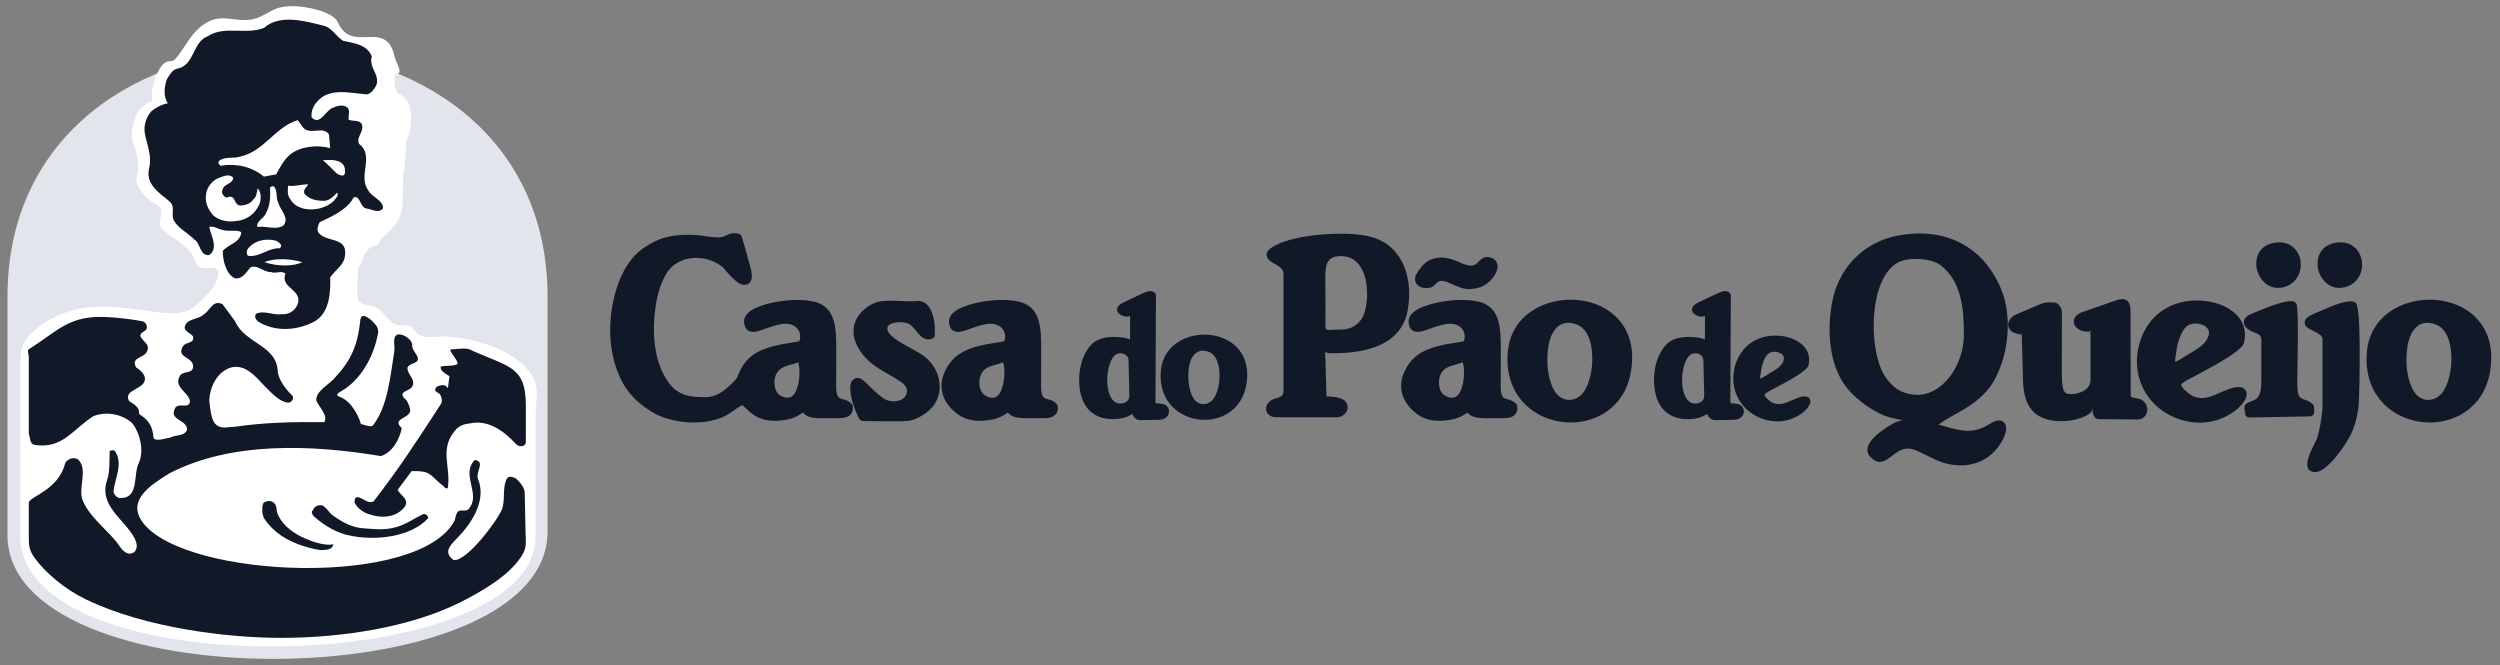
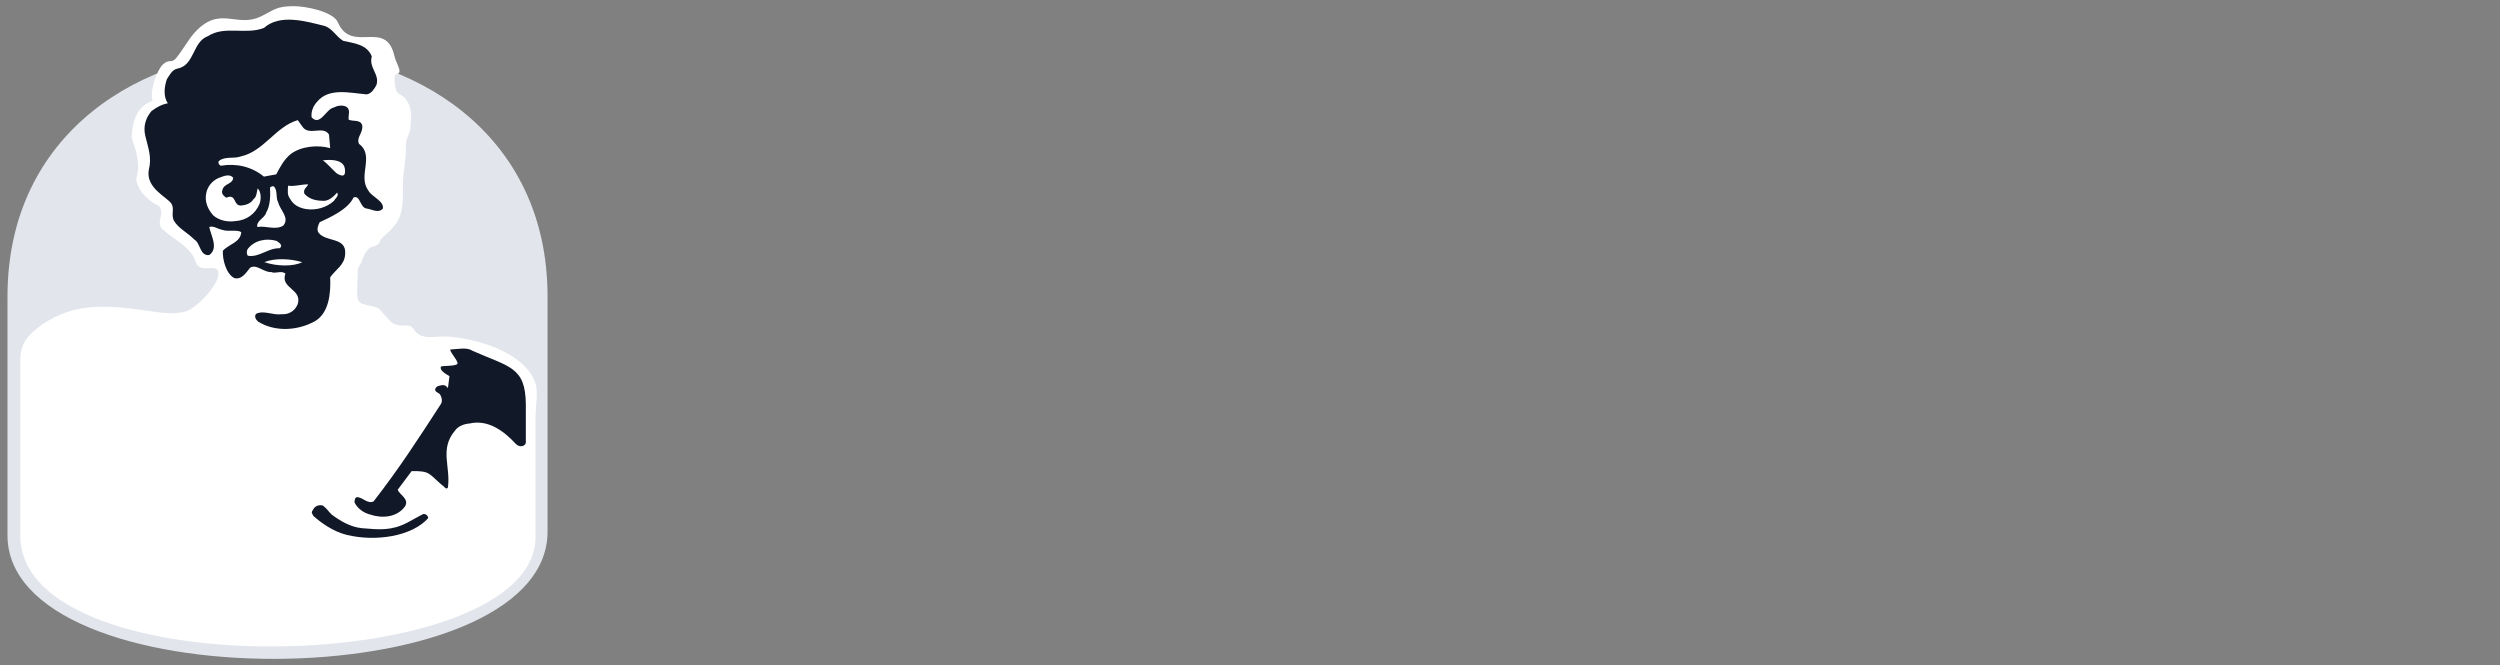
<svg xmlns="http://www.w3.org/2000/svg" width="203" height="54" viewBox="0 0 203 54" fill="none">
  <rect x="0" y="0" width="203" height="54" fill="#808080" stroke="none" />
-   <path d="M53.213 28.288C53.376 29.32 53.723 30.303 54.329 31.116C54.746 31.674 55.246 31.956 55.753 32.098C56.278 32.245 56.833 32.248 57.312 32.248C58.178 32.248 58.79 31.712 59.184 31.365L59.191 31.359L59.192 31.358C59.815 30.808 59.869 30.662 59.953 30.434C60.024 30.239 60.112 29.999 60.407 29.563C61.262 28.293 63.076 28.009 64.215 27.831C64.536 27.78 64.793 27.74 64.903 27.708C64.954 27.576 64.979 27.441 64.978 27.311C64.976 27.128 64.924 26.951 64.828 26.797C64.733 26.642 64.592 26.512 64.413 26.423C64.243 26.338 64.036 26.29 63.8 26.291H63.799H63.791C63.333 26.284 62.779 26.472 62.286 26.642C62.277 26.646 62.267 26.65 62.258 26.654L62.084 26.713V26.712L62.083 26.713C62.047 26.725 61.996 26.744 61.942 26.764C61.793 26.819 61.629 26.879 61.452 26.916C60.988 27.011 60.566 26.937 60.436 26.306C60.367 25.972 60.479 25.686 60.711 25.444C60.927 25.22 61.255 25.038 61.63 24.894C62.261 24.652 63.048 24.477 63.837 24.399C64.591 24.325 65.355 24.339 65.994 24.467C67.903 24.851 67.903 26.695 67.903 28.371H67.904V28.411L67.902 29.905C67.902 30.404 67.9 30.902 67.897 31.4C67.892 32.273 68.144 32.34 68.417 32.412C68.653 32.474 68.899 32.539 69.133 32.768C69.195 32.822 69.237 32.899 69.247 32.988C69.296 33.417 69.13 33.674 68.84 33.825C68.618 33.94 68.331 33.964 68.029 33.954C67.795 33.946 67.55 33.95 67.303 33.954C66.882 33.962 66.456 33.969 66.068 33.922C65.55 33.859 65.361 33.667 65.205 33.509L65.197 33.501C65.161 33.522 65.118 33.55 65.07 33.583C64.834 33.74 64.516 33.953 63.891 34.071C63.426 34.159 62.947 34.2 62.483 34.147L62.472 34.146C61.986 34.088 61.517 33.928 61.095 33.611C60.891 33.459 60.725 33.304 60.58 33.169C60.448 33.047 60.338 32.944 60.286 32.905C60.077 32.978 59.875 33.123 59.651 33.285C59.39 33.473 59.104 33.679 58.724 33.851C57.899 34.222 56.839 34.36 55.796 34.286C54.747 34.212 53.704 33.923 52.922 33.441C52.309 33.064 51.808 32.662 51.397 32.225C50.983 31.784 50.662 31.31 50.41 30.792C50.132 30.218 49.923 29.603 49.781 28.967C49.633 28.308 49.556 27.627 49.546 26.944C49.528 25.733 49.742 24.216 50.26 22.88C50.687 21.778 51.321 20.792 52.202 20.178C52.805 19.759 53.346 19.48 53.94 19.305C54.529 19.132 55.161 19.065 55.952 19.066C56.527 19.067 56.903 19.122 57.286 19.177C57.532 19.212 57.782 19.249 58.084 19.269C58.604 19.305 58.812 19.199 58.988 19.11C59.25 18.976 59.467 18.866 59.989 18.986C60.068 19.004 60.14 19.049 60.192 19.119C60.213 19.148 60.355 19.613 60.507 20.16C60.627 20.596 60.753 21.051 60.835 21.354L60.859 21.435L60.858 21.436C60.912 21.612 61.008 21.93 61.037 22.223V22.225C61.081 22.68 60.979 23.079 60.492 23.127H60.491C60.308 23.145 60.117 23.072 59.926 22.945C59.779 22.845 59.625 22.71 59.476 22.563C59.254 22.344 59.052 22.112 58.894 21.93L58.895 21.929L58.894 21.929C58.779 21.796 58.689 21.693 58.668 21.677C58.539 21.577 58.402 21.486 58.259 21.404L58.26 21.403L58.259 21.402C57.569 21.006 56.787 20.866 56.066 20.97C55.358 21.073 54.71 21.412 54.272 21.978C54.203 22.067 54.137 22.166 54.076 22.272L54.075 22.272L54.075 22.272C53.883 22.606 53.726 22.96 53.598 23.332C53.469 23.707 53.372 24.091 53.302 24.48C53.088 25.675 53.013 27.018 53.213 28.288ZM64.912 30.503C64.936 30.055 64.898 29.649 64.813 29.418C64.598 29.506 64.393 29.563 64.193 29.619C63.751 29.743 63.34 29.858 63.074 30.296L63.074 30.296L63.067 30.307L63.063 30.314C62.906 30.585 62.847 30.961 62.898 31.316C62.946 31.646 63.089 31.948 63.339 32.105L63.344 32.108L63.364 32.12L63.364 32.12C63.957 32.462 64.338 32.276 64.563 31.888C64.777 31.52 64.885 30.997 64.912 30.503ZM70.416 34.197C70.239 34.194 70.105 34.19 70.039 34.182L70.039 34.181C69.965 34.172 69.894 34.14 69.837 34.084C69.671 33.921 69.293 33.02 69.127 32.251C69.067 31.969 69.03 31.694 69.037 31.465C69.045 31.151 69.139 30.902 69.354 30.771C69.452 30.711 69.565 30.682 69.694 30.69C69.942 30.705 70.247 31.004 70.623 31.375C71.042 31.788 71.572 32.309 71.981 32.476L71.981 32.477L71.981 32.477C71.99 32.481 72.016 32.49 72.056 32.504C72.365 32.61 72.711 32.612 73.007 32.521C73.274 32.438 73.495 32.277 73.588 32.049L73.589 32.049L73.589 32.048L73.595 32.035L73.601 32.014C73.675 31.8 73.661 31.621 73.59 31.47C73.509 31.3 73.353 31.148 73.16 31.012C72.831 30.782 72.48 30.581 72.133 30.383C71.39 29.96 70.665 29.546 70.072 28.808C69.596 28.215 69.296 27.539 69.306 26.862C69.315 26.252 69.57 25.656 70.163 25.136C70.421 24.91 70.678 24.743 70.96 24.627C71.243 24.511 71.544 24.448 71.889 24.427C72.3 24.402 72.752 24.422 73.188 24.441C73.648 24.462 74.09 24.482 74.422 24.442C74.677 24.412 74.897 24.467 75.086 24.583L75.085 24.583C75.282 24.705 75.434 24.888 75.551 25.104C75.705 25.387 75.799 25.733 75.855 26.061C75.916 26.421 75.915 26.793 75.896 27.052L75.897 27.053C75.94 27.169 75.917 27.294 75.847 27.385L75.844 27.39L75.844 27.389C75.806 27.437 75.755 27.475 75.693 27.498C75.082 27.725 74.734 27.297 74.359 26.835C74.32 26.787 74.279 26.737 74.224 26.671C74.153 26.588 74.08 26.507 74.004 26.438C73.938 26.377 73.871 26.326 73.803 26.293C73.746 26.265 73.674 26.24 73.591 26.219C73.319 26.151 72.966 26.14 72.653 26.203C72.388 26.256 72.165 26.356 72.088 26.512C72.081 26.526 72.075 26.541 72.071 26.556L72.068 26.566C71.918 27.17 73.034 27.776 73.973 28.285C74.399 28.516 74.793 28.73 75.067 28.946L75.066 28.946C75.633 29.386 76.022 29.991 76.196 30.63C76.373 31.28 76.33 31.969 76.031 32.567L76.03 32.566L76.03 32.567C75.872 32.883 75.652 33.142 75.398 33.361C75.153 33.573 74.879 33.746 74.6 33.896C74.398 34.005 74.214 34.079 74.01 34.128C73.816 34.174 73.603 34.196 73.335 34.203C72.84 34.215 72.34 34.21 71.841 34.205C71.555 34.202 71.27 34.199 70.987 34.2C70.774 34.2 70.575 34.2 70.416 34.197ZM79.112 34.146C78.625 34.088 78.156 33.928 77.734 33.611C77.013 33.069 76.586 32.415 76.478 31.697C76.374 30.999 76.574 30.257 77.102 29.519C77.107 29.512 77.111 29.506 77.116 29.499C77.241 29.326 77.383 29.165 77.547 29.017C77.71 28.87 77.895 28.736 78.106 28.619C78.991 28.122 80.081 27.952 80.855 27.831C81.175 27.781 81.432 27.74 81.542 27.708C81.593 27.576 81.618 27.441 81.617 27.311C81.615 27.128 81.564 26.951 81.468 26.797C81.372 26.642 81.231 26.512 81.052 26.423C80.882 26.338 80.675 26.29 80.439 26.291H80.438H80.43C79.972 26.284 79.418 26.472 78.926 26.642C78.916 26.646 78.907 26.65 78.897 26.654L78.724 26.713V26.712L78.722 26.713C78.686 26.725 78.635 26.744 78.581 26.764C78.432 26.819 78.268 26.879 78.091 26.916C77.626 27.011 77.205 26.937 77.075 26.306C77.006 25.972 77.118 25.686 77.35 25.444C77.566 25.22 77.895 25.038 78.269 24.894C78.9 24.652 79.688 24.477 80.476 24.399C81.23 24.325 81.994 24.339 82.633 24.467C84.543 24.851 84.542 26.695 84.542 28.371H84.543V28.411L84.541 29.905C84.54 30.404 84.539 30.902 84.536 31.4C84.531 32.273 84.783 32.34 85.056 32.412C85.293 32.474 85.538 32.539 85.772 32.768C85.834 32.822 85.876 32.899 85.886 32.988C85.935 33.417 85.77 33.674 85.479 33.825C85.257 33.94 84.97 33.964 84.668 33.954C84.434 33.946 84.189 33.95 83.942 33.954C83.521 33.962 83.095 33.969 82.707 33.922C82.189 33.859 82 33.667 81.844 33.509L81.836 33.501C81.8 33.522 81.757 33.55 81.709 33.583C81.473 33.74 81.155 33.953 80.53 34.071C80.065 34.159 79.587 34.2 79.122 34.147L79.112 34.146ZM81.551 30.503C81.576 30.055 81.537 29.649 81.452 29.418C81.238 29.506 81.032 29.563 80.832 29.619C80.39 29.743 79.979 29.858 79.713 30.296V30.296L79.706 30.307L79.702 30.314C79.545 30.585 79.486 30.961 79.537 31.316C79.585 31.646 79.729 31.948 79.979 32.105L79.983 32.108L80.004 32.12L80.003 32.12C80.596 32.462 80.978 32.276 81.203 31.888C81.416 31.52 81.523 30.997 81.551 30.503ZM93.363 23.642C93.564 23.631 93.727 23.692 93.823 23.851C93.849 23.889 93.863 23.936 93.863 23.985L93.826 32.398C93.826 32.441 93.825 32.478 93.825 32.512V32.513V32.514C93.821 32.662 93.82 32.756 93.945 32.758C94.06 32.76 94.197 32.764 94.326 32.784C94.487 32.809 94.637 32.861 94.736 32.962C94.859 33.088 94.92 33.242 94.922 33.395C94.924 33.482 94.907 33.567 94.874 33.647C94.841 33.724 94.791 33.797 94.727 33.86C94.594 33.99 94.395 34.079 94.144 34.084L92.584 34.115C92.23 34.122 92.073 33.867 91.935 33.618C91.783 33.715 91.64 33.788 91.502 33.844C91.294 33.929 91.098 33.974 90.894 33.999C90.767 34.015 90.638 34.025 90.507 34.03C89.687 34.061 89.029 33.847 88.545 33.41C88.064 32.975 87.766 32.328 87.663 31.491C87.646 31.35 87.634 31.197 87.627 31.032C87.606 30.459 87.68 29.869 87.852 29.329C88.015 28.82 88.267 28.354 88.611 27.989C88.912 27.67 89.313 27.491 89.769 27.41C90.2 27.334 90.684 27.346 91.176 27.41C91.4 27.439 91.602 27.505 91.761 27.566L91.766 25.665C91.74 25.672 91.692 25.691 91.639 25.697C91.515 25.71 91.391 25.723 91.264 25.683C91.119 25.636 90.968 25.565 90.865 25.47C90.78 25.392 90.722 25.297 90.709 25.184C90.696 25.069 90.73 24.951 90.828 24.836C90.919 24.729 91.079 24.618 91.333 24.506L91.334 24.506L92.815 23.805C93.011 23.712 93.203 23.652 93.363 23.642ZM90.951 28.686C90.864 28.688 90.774 28.705 90.688 28.738L90.687 28.739C90.3 28.922 90.035 29.576 89.942 30.312C89.89 30.721 89.895 31.153 89.964 31.544C90.03 31.917 90.154 32.247 90.343 32.472C90.514 32.676 90.746 32.792 91.046 32.767V32.767L91.047 32.767C91.219 32.754 91.413 32.686 91.546 32.55C91.644 32.451 91.709 32.309 91.704 32.117L91.636 29.253C91.634 29.184 91.62 29.121 91.597 29.063C91.55 28.949 91.462 28.855 91.352 28.789C91.236 28.72 91.096 28.682 90.951 28.686ZM99.829 27.718C100.847 28.35 101.504 29.52 101.2 31.252C100.935 32.759 99.939 33.65 98.778 33.963C98.289 34.095 97.771 34.123 97.266 34.051C96.762 33.979 96.27 33.806 95.835 33.535C94.802 32.892 94.088 31.704 94.271 30.017C94.432 28.54 95.507 27.622 96.77 27.299C97.28 27.169 97.823 27.137 98.348 27.205C98.877 27.273 99.387 27.444 99.829 27.718ZM98.788 29.209C98.656 28.926 98.463 28.703 98.195 28.589C98.106 28.552 98.019 28.523 97.934 28.503C97.648 28.437 97.401 28.479 97.201 28.601C96.992 28.728 96.825 28.944 96.709 29.216C96.664 29.325 96.625 29.445 96.595 29.574C96.487 30.037 96.461 30.584 96.522 31.101C96.579 31.575 96.708 32.018 96.914 32.341C97.007 32.486 97.118 32.597 97.239 32.674C97.393 32.774 97.565 32.82 97.735 32.818C97.908 32.815 98.081 32.762 98.236 32.662C98.366 32.579 98.484 32.463 98.578 32.317C98.719 32.096 98.831 31.816 98.907 31.506C98.987 31.18 99.029 30.823 99.027 30.47C99.025 30.015 98.954 29.566 98.788 29.209ZM102.886 20.886C102.729 20.508 102.959 20.159 103.975 19.736C104.871 19.363 106.251 19.114 107.63 19.02C109.015 18.926 110.413 18.987 111.336 19.235C112.538 19.558 113.378 20.32 113.878 21.326C114.41 22.397 114.548 23.743 114.319 25.122C113.723 28.704 109.45 28.687 107.91 28.681C107.697 28.68 107.708 28.535 107.635 28.607L107.635 28.607C107.626 28.616 107.617 28.623 107.608 28.631L107.711 32.193C107.965 32.194 108.185 32.208 108.373 32.233C108.605 32.264 108.796 32.314 108.946 32.38L108.946 32.381C109.182 32.484 109.324 32.648 109.389 32.831C109.437 32.968 109.44 33.112 109.404 33.248C109.371 33.374 109.305 33.494 109.212 33.594C109.053 33.765 108.816 33.884 108.538 33.884H103.624C103.323 33.884 103.095 33.77 102.957 33.601C102.871 33.497 102.821 33.374 102.809 33.244C102.797 33.12 102.821 32.991 102.88 32.869C102.988 32.65 103.217 32.45 103.575 32.355C103.755 32.306 103.939 32.248 104.059 32.15C104.154 32.074 104.218 31.954 104.218 31.759V22.187C104.218 21.836 103.81 21.599 103.489 21.412C103.215 21.252 102.981 21.115 102.886 20.886ZM109.82 26.556C110.107 26.414 110.345 26.204 110.526 25.945C110.798 25.558 110.945 24.952 110.991 24.312C111.044 23.57 110.957 22.799 110.767 22.265C110.619 21.849 110.388 21.471 110.074 21.204C109.808 20.978 109.478 20.829 109.084 20.803C108.419 20.76 108.058 20.921 107.869 21.195C107.663 21.494 107.618 21.954 107.615 22.445C107.612 22.955 107.617 23.467 107.622 23.979C107.63 24.694 107.637 25.409 107.622 26.124C107.609 26.685 107.665 26.791 107.841 26.795C107.931 26.797 108.054 26.79 108.197 26.782V26.782L108.198 26.782C108.381 26.772 108.594 26.76 108.858 26.763C109.224 26.766 109.546 26.691 109.82 26.556ZM116.432 34.146C115.946 34.088 115.476 33.928 115.055 33.611C114.333 33.069 113.906 32.415 113.799 31.697C113.694 30.999 113.895 30.257 114.423 29.519C114.427 29.512 114.431 29.506 114.436 29.499C114.562 29.326 114.704 29.165 114.867 29.017C115.031 28.87 115.216 28.736 115.426 28.619C116.312 28.122 117.402 27.952 118.175 27.831C118.496 27.781 118.753 27.74 118.862 27.708C118.914 27.576 118.938 27.441 118.937 27.311C118.936 27.128 118.884 26.951 118.789 26.797C118.692 26.642 118.552 26.512 118.373 26.423C118.202 26.338 117.996 26.29 117.76 26.291H117.759H117.75C117.293 26.284 116.739 26.472 116.246 26.642C116.237 26.646 116.227 26.65 116.217 26.654L116.045 26.713L116.044 26.712L116.043 26.713C116.007 26.725 115.956 26.744 115.901 26.764C115.752 26.819 115.588 26.879 115.412 26.916C114.947 27.011 114.526 26.937 114.396 26.306C114.327 25.972 114.439 25.686 114.671 25.444C114.887 25.22 115.215 25.038 115.589 24.894C116.22 24.652 117.008 24.477 117.797 24.399C118.551 24.325 119.315 24.339 119.954 24.467C121.863 24.851 121.863 26.695 121.863 28.371H121.864V28.411L121.862 29.905C121.861 30.404 121.86 30.902 121.857 31.4C121.852 32.273 122.104 32.34 122.377 32.412C122.613 32.474 122.859 32.539 123.093 32.768C123.154 32.822 123.197 32.899 123.207 32.988C123.256 33.417 123.091 33.674 122.8 33.825C122.577 33.94 122.291 33.964 121.989 33.954C121.755 33.946 121.51 33.95 121.263 33.954C120.842 33.962 120.416 33.969 120.027 33.922C119.51 33.859 119.321 33.667 119.165 33.509L119.157 33.501C119.12 33.522 119.078 33.55 119.03 33.583C118.794 33.74 118.475 33.953 117.85 34.071C117.386 34.159 116.907 34.2 116.443 34.147L116.432 34.146ZM118.871 30.503C118.897 30.055 118.857 29.649 118.773 29.418C118.558 29.506 118.353 29.563 118.153 29.619C117.71 29.743 117.3 29.858 117.034 30.296V30.296L117.027 30.307L117.023 30.314C116.866 30.585 116.807 30.961 116.858 31.316C116.906 31.646 117.049 31.948 117.299 32.105L117.304 32.108L117.324 32.12V32.12C117.917 32.462 118.298 32.276 118.523 31.888C118.737 31.52 118.844 30.997 118.871 30.503ZM130.452 25.127C131.918 26.037 132.864 27.722 132.426 30.217C132.045 32.389 130.61 33.671 128.938 34.122C128.234 34.312 127.487 34.353 126.761 34.249C126.034 34.145 125.325 33.896 124.699 33.506C123.21 32.579 122.182 30.869 122.446 28.438C122.677 26.31 124.226 24.988 126.045 24.524C126.78 24.336 127.562 24.289 128.319 24.387C129.08 24.486 129.816 24.732 130.452 25.127ZM128.952 27.274C128.762 26.866 128.484 26.545 128.098 26.381C127.971 26.328 127.845 26.287 127.722 26.258C127.31 26.162 126.954 26.222 126.666 26.398C126.365 26.581 126.125 26.892 125.958 27.285C125.892 27.441 125.837 27.614 125.794 27.8C125.638 28.467 125.6 29.255 125.689 30C125.77 30.683 125.956 31.322 126.253 31.785C126.387 31.995 126.547 32.154 126.721 32.266C126.943 32.409 127.19 32.477 127.436 32.473C127.684 32.469 127.933 32.392 128.157 32.249C128.345 32.129 128.514 31.962 128.65 31.751C128.854 31.434 129.014 31.03 129.123 30.584C129.239 30.113 129.299 29.599 129.296 29.091C129.293 28.436 129.192 27.789 128.952 27.274ZM140.042 23.642C140.244 23.631 140.407 23.692 140.503 23.851C140.528 23.889 140.543 23.936 140.542 23.985L140.506 32.398C140.506 32.441 140.505 32.478 140.504 32.512V32.513V32.514C140.501 32.662 140.499 32.756 140.625 32.758C140.739 32.76 140.876 32.764 141.006 32.784C141.167 32.809 141.316 32.861 141.415 32.962C141.539 33.088 141.599 33.242 141.602 33.395C141.604 33.482 141.587 33.567 141.553 33.647C141.521 33.724 141.471 33.797 141.406 33.86C141.273 33.99 141.075 34.079 140.824 34.084L139.263 34.115C138.909 34.122 138.752 33.867 138.614 33.618C138.462 33.715 138.319 33.788 138.181 33.844C137.973 33.929 137.777 33.974 137.573 33.999C137.446 34.015 137.317 34.025 137.186 34.03C136.366 34.061 135.708 33.847 135.224 33.41C134.744 32.975 134.446 32.328 134.343 31.491C134.325 31.35 134.314 31.197 134.307 31.032C134.285 30.459 134.359 29.869 134.532 29.329C134.695 28.82 134.947 28.354 135.291 27.989C135.591 27.67 135.993 27.491 136.448 27.41C136.88 27.334 137.363 27.346 137.856 27.41C138.08 27.439 138.281 27.505 138.44 27.566L138.446 25.665C138.419 25.672 138.372 25.691 138.319 25.697C138.195 25.71 138.07 25.723 137.943 25.683C137.799 25.636 137.648 25.565 137.545 25.47C137.46 25.392 137.402 25.297 137.389 25.184C137.375 25.069 137.409 24.951 137.508 24.836C137.599 24.729 137.759 24.618 138.012 24.506L138.013 24.506L139.495 23.805C139.69 23.712 139.882 23.652 140.042 23.642ZM137.631 28.686C137.543 28.688 137.454 28.705 137.367 28.738L137.366 28.739C136.979 28.922 136.715 29.576 136.622 30.312C136.569 30.721 136.574 31.153 136.643 31.544C136.709 31.917 136.833 32.247 137.022 32.472C137.193 32.676 137.425 32.792 137.725 32.767V32.767L137.727 32.767C137.898 32.754 138.093 32.686 138.226 32.55C138.323 32.451 138.388 32.309 138.384 32.117L138.315 29.253C138.313 29.184 138.3 29.121 138.276 29.063C138.23 28.949 138.142 28.855 138.031 28.789C137.916 28.72 137.776 28.682 137.631 28.686ZM146.903 29.194C146.906 29.345 146.889 29.502 146.849 29.665C146.743 30.102 145.288 30.89 144.58 31.273C144.457 31.34 144.355 31.396 144.305 31.424L144.288 31.434C144.246 31.458 144.174 31.494 144.09 31.537C143.788 31.69 143.264 31.955 143.27 32.064C143.272 32.11 143.317 32.183 143.385 32.264C143.483 32.383 143.621 32.502 143.764 32.599C143.973 32.742 144.188 32.807 144.406 32.812C144.634 32.818 144.874 32.761 145.122 32.66C145.215 32.622 145.32 32.577 145.427 32.531C145.606 32.454 145.79 32.374 146.017 32.29C146.169 32.234 146.319 32.197 146.447 32.187C146.596 32.176 146.729 32.2 146.83 32.266C146.835 32.27 146.841 32.274 146.847 32.279L146.856 32.286L146.856 32.286L146.864 32.292C146.974 32.384 147.025 32.513 146.994 32.683C146.975 32.791 146.916 32.919 146.81 33.068C146.782 33.108 146.748 33.151 146.709 33.199L146.699 33.212C146.599 33.326 146.47 33.444 146.318 33.557C146.179 33.659 146.021 33.758 145.849 33.846L145.837 33.853C145.412 34.069 144.962 34.187 144.504 34.212C144.037 34.238 143.565 34.168 143.108 34.007C142.264 33.709 141.6 33.148 141.193 32.439C140.789 31.736 140.639 30.889 140.815 30.01C140.981 29.183 141.375 28.497 141.946 28.015C142.507 27.541 143.236 27.267 144.086 27.252C144.429 27.246 144.771 27.284 145.09 27.361C145.58 27.479 146.021 27.694 146.344 27.992C146.684 28.306 146.895 28.71 146.903 29.194ZM143.823 30.234C144.238 29.985 144.686 29.714 144.824 29.276C144.862 29.156 144.862 29.055 144.835 28.971C144.8 28.863 144.718 28.773 144.611 28.706C144.489 28.631 144.338 28.584 144.183 28.57C143.99 28.553 143.797 28.585 143.655 28.673C143.579 28.72 143.509 28.786 143.445 28.869C143.375 28.959 143.312 29.068 143.255 29.195C143.199 29.318 143.153 29.443 143.117 29.561L143.112 29.58C143.065 29.735 143.034 29.874 143.017 29.979C142.929 30.526 142.908 30.726 142.93 30.73C143.004 30.742 143.243 30.593 143.56 30.395L143.631 30.351C143.674 30.324 143.741 30.284 143.811 30.242L143.823 30.234ZM158.668 33.694C158.163 33.973 157.715 34.22 157.427 34.482C157.603 34.529 157.769 34.576 157.93 34.622C159.267 34.999 160.232 35.272 161.593 34.407C161.893 34.216 162.138 34.136 162.329 34.141C162.536 34.145 162.688 34.232 162.791 34.383C162.872 34.503 162.907 34.654 162.901 34.825C162.889 35.126 162.737 35.541 162.482 35.959C161.916 36.885 161.106 37.442 160.198 37.671C159.232 37.915 158.161 37.783 157.166 37.324C156.956 37.227 156.697 37.1 156.447 36.978C155.996 36.757 155.578 36.551 155.332 36.482C154.595 36.272 154.088 36.664 153.668 36.989C153.106 37.424 152.65 37.777 151.995 37.217C151.311 36.633 151.692 35.949 152.327 35.369C152.836 34.903 153.519 34.508 153.771 34.365C154.226 34.109 154.481 34.181 154.444 34.115C154.434 34.099 154.24 34.083 153.963 34.018C153.564 33.924 153.066 33.807 152.612 33.571C152.092 33.3 151.592 32.988 151.131 32.628C150.668 32.266 150.249 31.858 149.894 31.397C149.211 30.512 148.824 29.372 148.658 28.183C148.464 26.803 148.57 25.346 148.858 24.145C149.168 22.85 149.821 21.721 150.725 20.853C151.626 19.989 152.774 19.385 154.08 19.135C155.945 18.779 157.677 18.965 159.135 19.697C160.544 20.406 161.688 21.622 162.44 23.35C162.93 24.476 163.097 25.792 163.01 27.079C162.917 28.459 162.531 29.814 161.937 30.871C161.107 32.347 159.767 33.087 158.668 33.694ZM159.336 28.36C159.422 27.958 159.469 27.536 159.469 27.104C159.469 26.086 159.416 24.996 159.146 24.007C158.883 23.046 158.412 22.17 157.577 21.537C157.2 21.251 156.579 21.081 155.934 21.035C155.268 20.987 154.595 21.072 154.151 21.298C153.628 21.563 153.216 22.046 152.905 22.658C152.538 23.379 152.313 24.275 152.211 25.214C152.099 26.234 152.131 27.3 152.283 28.25C152.432 29.181 152.693 29.994 153.042 30.532L153.042 30.532C153.442 31.141 153.873 31.517 154.311 31.742C154.745 31.966 155.195 32.045 155.63 32.06C156.282 32.083 156.918 31.849 157.479 31.431C158.079 30.984 158.59 30.329 158.945 29.549C159.113 29.177 159.246 28.777 159.336 28.36ZM200.211 25.127C201.676 26.037 202.623 27.722 202.185 30.217C201.804 32.389 200.369 33.671 198.696 34.122C197.992 34.312 197.246 34.353 196.52 34.249C195.792 34.145 195.084 33.896 194.458 33.506C192.969 32.579 191.941 30.869 192.205 28.438C192.436 26.31 193.985 24.988 195.804 24.524C196.539 24.336 197.321 24.289 198.077 24.387C198.839 24.486 199.574 24.732 200.211 25.127ZM198.711 27.274C198.521 26.866 198.243 26.545 197.857 26.381C197.73 26.328 197.604 26.287 197.481 26.258C197.069 26.162 196.713 26.222 196.425 26.398C196.124 26.581 195.884 26.892 195.717 27.285C195.651 27.441 195.596 27.614 195.552 27.8C195.397 28.467 195.359 29.255 195.448 30C195.529 30.683 195.714 31.322 196.012 31.785C196.145 31.995 196.306 32.154 196.479 32.266C196.702 32.409 196.949 32.477 197.194 32.473C197.443 32.469 197.692 32.392 197.916 32.249C198.103 32.129 198.273 31.962 198.408 31.751C198.612 31.434 198.772 31.03 198.882 30.584C198.998 30.113 199.058 29.599 199.055 29.091C199.052 28.436 198.951 27.789 198.711 27.274ZM182.291 27.165C182.295 27.38 182.27 27.603 182.214 27.836C182.063 28.459 179.99 29.581 178.982 30.127C178.783 30.235 178.624 30.321 178.567 30.354C178.486 30.401 178.394 30.447 178.284 30.503C177.854 30.72 177.107 31.098 177.115 31.253C177.119 31.319 177.182 31.422 177.279 31.538C177.419 31.707 177.616 31.877 177.819 32.015L177.819 32.016C178.117 32.218 178.422 32.311 178.734 32.319C179.058 32.328 179.4 32.246 179.754 32.102C179.895 32.044 180.041 31.981 180.19 31.917C180.445 31.808 180.708 31.695 181.028 31.575C181.245 31.495 181.458 31.443 181.641 31.429C181.861 31.412 182.057 31.449 182.202 31.552V31.552L182.213 31.56L182.226 31.57L182.225 31.571L182.235 31.579C182.393 31.709 182.465 31.893 182.422 32.134L182.421 32.134V32.134C182.393 32.288 182.311 32.47 182.16 32.681C182.112 32.749 182.061 32.816 182.005 32.883L182.005 32.882L182 32.888C181.858 33.051 181.674 33.219 181.457 33.38C181.255 33.529 181.023 33.674 180.77 33.802C180.166 34.109 179.525 34.277 178.873 34.313C178.209 34.35 177.536 34.25 176.885 34.02C175.682 33.596 174.737 32.797 174.157 31.787C173.583 30.786 173.369 29.579 173.619 28.327C173.856 27.15 174.416 26.172 175.23 25.485C176.029 24.811 177.068 24.42 178.278 24.399C178.768 24.39 179.254 24.444 179.708 24.554C180.395 24.72 181.014 25.019 181.474 25.435C181.481 25.44 181.488 25.447 181.495 25.453C181.979 25.9 182.279 26.476 182.291 27.165ZM177.905 28.647C178.494 28.292 179.133 27.908 179.33 27.281C179.383 27.111 179.383 26.967 179.345 26.847C179.296 26.693 179.178 26.566 179.026 26.471C178.852 26.363 178.636 26.297 178.416 26.276C178.141 26.252 177.866 26.298 177.664 26.424C177.556 26.49 177.457 26.584 177.364 26.702C177.265 26.83 177.176 26.986 177.095 27.166C177.016 27.341 176.95 27.519 176.898 27.687C176.896 27.697 176.894 27.706 176.891 27.715C176.824 27.936 176.779 28.134 176.755 28.284C176.63 29.062 176.6 29.348 176.632 29.353C176.737 29.369 177.077 29.157 177.528 28.876L177.63 28.813C177.73 28.751 177.816 28.699 177.903 28.647L177.904 28.647L177.905 28.647ZM91.194 25.131C91.193 25.125 91.192 25.122 91.193 25.129C91.194 25.133 91.194 25.133 91.194 25.131ZM188.199 21.14C188.284 20.499 188.687 19.928 189.506 19.74C190.403 19.534 191.056 19.836 191.436 20.344C191.591 20.552 191.699 20.793 191.755 21.046C191.812 21.296 191.82 21.559 191.778 21.815C191.668 22.487 191.22 23.11 190.411 23.32L190.392 23.326C189.593 23.525 188.943 23.163 188.557 22.599C188.413 22.389 188.307 22.149 188.245 21.9C188.183 21.651 188.165 21.391 188.199 21.14ZM183.222 21.14C183.307 20.499 183.71 19.928 184.529 19.74C185.426 19.534 186.078 19.836 186.458 20.344C186.614 20.552 186.721 20.793 186.778 21.046C186.834 21.296 186.842 21.559 186.801 21.815C186.691 22.487 186.243 23.11 185.433 23.32L185.415 23.326C184.616 23.525 183.966 23.163 183.58 22.599C183.436 22.389 183.329 22.149 183.267 21.9C183.206 21.651 183.188 21.391 183.222 21.14ZM117.827 23.038C117.372 22.833 116.94 22.639 116.592 23.037C116.534 23.103 116.481 23.157 116.428 23.203C116.42 23.21 116.411 23.218 116.402 23.225C116.32 23.291 116.238 23.332 116.145 23.356L116.145 23.355C115.846 23.431 115.533 23.4 115.306 23.285C115.215 23.239 115.135 23.18 115.071 23.108C115 23.029 114.948 22.935 114.92 22.826C114.878 22.665 114.896 22.485 114.992 22.297C115.041 22.2 115.106 22.094 115.177 21.99L115.178 21.991C115.262 21.868 115.347 21.756 115.425 21.662C115.599 21.452 115.764 21.301 115.962 21.186C116.159 21.071 116.374 21 116.648 20.952C117.031 20.884 117.378 20.916 117.727 21.008C118.054 21.095 118.372 21.232 118.725 21.387C119.569 21.756 119.821 21.496 120.032 21.277C120.311 20.989 120.553 20.739 121.115 20.94C121.296 21.005 121.424 21.115 121.506 21.256C121.615 21.447 121.626 21.673 121.561 21.908C121.509 22.097 121.405 22.296 121.268 22.485C120.98 22.88 120.525 23.245 120.071 23.36C119.151 23.595 118.777 23.439 118.178 23.189L118.111 23.162C118.013 23.122 117.92 23.079 117.827 23.038ZM183.288 25.291C184.084 24.961 185.608 24.33 186.208 24.474C186.32 24.494 186.421 24.569 186.468 24.683C186.622 25.053 186.587 27.493 186.568 28.832C186.564 29.107 186.561 29.323 186.561 29.562C186.561 29.672 186.555 29.901 186.549 30.149C186.534 30.753 186.515 31.501 186.59 31.86C186.681 32.296 186.89 32.368 187.115 32.445C187.34 32.522 187.575 32.603 187.806 32.837V32.837C187.866 32.898 187.903 32.982 187.905 33.074L187.912 33.457C187.915 33.648 187.762 33.805 187.572 33.808L182.649 33.902C182.458 33.905 182.301 33.753 182.298 33.562L182.296 33.455C182.115 32.829 182.419 32.721 182.853 32.566C183.162 32.456 183.618 32.294 183.618 31.079V28.15C183.618 28.122 183.621 28.005 183.623 27.895C183.632 27.477 183.637 27.207 183.186 27.048C182.935 26.96 182.645 26.828 182.455 26.665C182.334 26.56 182.246 26.437 182.212 26.293C182.172 26.117 182.21 25.944 182.357 25.781L182.358 25.781L182.359 25.781C182.468 25.66 182.648 25.544 182.921 25.441C182.988 25.416 183.121 25.361 183.288 25.291ZM137.873 25.131C137.872 25.125 137.872 25.122 137.873 25.129C137.873 25.133 137.873 25.133 137.873 25.131ZM188.601 25.176C189.402 24.825 190.657 24.273 191.214 24.544C191.238 24.555 191.261 24.569 191.283 24.586C191.495 24.752 191.586 26.163 191.603 27.806C191.625 29.997 191.571 32.678 191.499 33.147C191.389 33.87 191.258 34.399 191.062 34.885C190.866 35.37 190.61 35.801 190.25 36.332C190.141 36.492 189.92 36.799 189.658 37.113C189.385 37.44 189.059 37.786 188.741 38.022C188.346 38.317 187.947 38.448 187.607 38.237C187.598 38.232 187.589 38.226 187.58 38.22C187.571 38.214 187.561 38.206 187.548 38.197C187.524 38.18 187.501 38.159 187.481 38.135C187.114 37.694 187.577 36.751 187.921 36.059L187.93 36.04C188.018 35.862 188.097 35.704 188.141 35.6C188.223 35.402 188.332 34.917 188.422 34.406C188.514 33.883 188.584 33.346 188.584 33.066V27.522C188.584 27.225 188.15 27.015 187.814 26.854C187.513 26.708 187.26 26.586 187.17 26.348C187.041 26.007 187.261 25.704 188.136 25.374C188.245 25.332 188.409 25.26 188.601 25.176ZM169.932 33.162L169.929 33.158L169.915 33.159C169.929 33.167 169.943 33.179 169.932 33.162ZM164.16 26.95C164.155 26.772 164.152 26.997 164.143 27.115L164.161 27.012L164.16 26.952L164.16 26.95ZM169.111 25.335L171.716 24.425C172.127 24.282 172.412 24.237 172.647 24.367C172.902 24.51 172.998 24.784 172.999 25.264L173.014 32.132C173.014 32.268 173.226 32.301 173.411 32.328C173.584 32.355 173.747 32.38 173.894 32.464C174.127 32.598 174.266 32.797 174.325 33.008C174.367 33.157 174.369 33.312 174.336 33.454C174.3 33.603 174.226 33.741 174.117 33.848C173.983 33.979 173.802 34.061 173.586 34.06L170.778 34.04C170.746 34.04 170.713 34.041 170.682 34.041H170.68C170.276 34.048 170.062 34.052 169.931 33.489C169.903 33.366 169.898 33.254 169.895 33.159C169.895 33.148 169.905 33.152 169.915 33.159L169.929 33.158L169.925 33.153C169.84 33.033 169.971 33.378 169.7 33.569C169.316 33.84 168.824 34.02 168.312 34.117C167.757 34.223 167.172 34.231 166.678 34.153C165.852 34.022 165.242 33.7 164.833 33.096C164.443 32.521 164.257 31.705 164.258 30.564L164.161 27.012L164.143 27.115C164.139 27.151 164.136 27.178 164.131 27.177C163.812 27.119 163.386 27.04 163.185 26.75C163.165 26.72 163.147 26.689 163.131 26.658C163.127 26.65 163.123 26.641 163.119 26.633C163.03 26.425 163.059 26.215 163.154 26.03C163.232 25.881 163.357 25.748 163.49 25.656C163.547 25.616 163.605 25.584 163.66 25.56L165.629 24.71C165.745 24.66 165.874 24.619 166.005 24.591C166.128 24.565 166.257 24.551 166.383 24.553L166.766 24.56C166.987 24.564 167.155 24.69 167.267 24.865C167.368 25.021 167.425 25.234 167.425 25.401L167.42 30.092C167.42 30.712 167.426 31.22 167.524 31.564C167.593 31.808 167.722 31.958 167.966 31.992C168.198 32.024 168.476 31.997 168.743 31.921C169 31.849 169.239 31.734 169.408 31.588C169.511 31.499 169.601 31.388 169.661 31.251C169.715 31.129 169.747 30.983 169.747 30.809V26.808C169.721 26.785 169.693 26.947 169.609 26.943C169.388 26.931 169.141 26.918 168.92 26.815C168.911 26.811 168.903 26.808 168.895 26.804C168.738 26.726 168.608 26.619 168.52 26.495C168.43 26.369 168.383 26.225 168.392 26.074C168.4 25.923 168.461 25.776 168.586 25.645C168.7 25.526 168.871 25.419 169.111 25.335ZM138.931 25.583C138.925 25.669 138.873 25.75 138.789 25.788L138.931 25.583ZM92.252 25.583C92.246 25.669 92.194 25.75 92.109 25.788L92.252 25.583Z" fill="#111827" />
  <path fill-rule="evenodd" clip-rule="evenodd" d="M0.609 43.301C0.272 56.981 44.163 56.819 44.461 43.301V24.073C44.461 -2.539 0.609 -2.598 0.609 24.073V43.301Z" fill="#E2E5EB" />
  <path fill-rule="evenodd" clip-rule="evenodd" d="M23.844 0.5C24.837 0.499 27.063 0.944 27.436 1.813C28.551 4.406 31.33 1.502 32.02 4.528C32.187 5.264 32.834 5.967 32.084 6.06C32.084 6.06 31.907 6.941 32.3 7.573C33.322 7.998 33.473 9.123 33.347 10.053C33.381 10.939 32.923 11.093 32.945 11.966C32.995 12.353 32.871 13.328 32.77 14.075C32.613 15.24 32.901 16.625 32.392 17.746C32.012 18.582 31.195 19.095 30.887 19.479C30.76 20.009 30.444 19.917 30.006 20.136C29.316 20.849 29.619 20.983 29.068 21.765C29.077 22.191 28.885 24.13 29.123 24.44C29.483 24.907 30.373 24.716 30.836 25.131C31.152 25.476 31.731 26.228 32.067 26.339C32.808 26.583 33.261 26.22 33.567 26.704C34.201 27.707 35.305 27.269 36.162 27.319C38.785 27.471 42.553 28.604 43.459 31.059C43.719 31.763 43.508 32.75 43.484 33.916V43.555C43.618 54.952 1.786 55.977 1.649 43.555V30.178C1.649 28.531 1.514 27.729 3.355 26.401C6.241 24.378 9.207 24.858 12.151 25.26C13.19 25.404 14.295 25.576 15.19 25.246C16.088 24.915 17.992 22.9 17.709 22.009C17.517 21.407 16.236 22.221 15.905 21.32C15.582 20.101 14.16 19.479 13.286 18.698C12.528 18.169 13.471 17.329 12.907 16.732C12.068 16.353 11.101 15.422 11.066 14.479C11.446 13.33 11.032 12.203 10.689 11.168C10.755 9.892 11.056 8.663 12.388 8.191C12.137 7.413 12.728 5.72 13.216 5.244C13.705 4.769 13.916 5.146 14.256 4.769C14.71 4.263 15.307 3.2 15.765 2.69C17.85 0.37 19.164 2.297 21.164 1.344C22.228 0.838 22.391 0.501 23.844 0.5Z" fill="white" />
  <path d="M26.916 41.769C27.576 42.27 28.455 42.806 29.402 42.889C30.799 43.012 31.778 43.101 33.047 42.452C33.543 42.197 33.998 41.915 34.386 41.732C34.607 41.732 34.767 41.892 34.767 42.076C33.446 43.557 30.498 44.007 28.144 43.429C27.035 43.157 26.058 42.44 25.445 41.894C25.227 41.515 25.32 41.598 25.504 41.253C25.666 41.057 25.976 40.967 26.227 41.057C26.63 41.382 26.572 41.423 26.916 41.769Z" fill="#111827" />
-   <path d="M27.071 44.188C26.981 44.672 26.508 44.638 26.072 44.672C25.737 44.631 25.197 44.52 24.599 44.327C23.323 43.912 22.196 43.241 21.447 42.091C21.263 41.769 21.264 41.206 21.355 40.919C21.447 40.631 22.441 40.429 22.465 41.412C22.468 41.581 22.576 41.854 22.758 42.142C23.304 43.009 24.253 43.538 25.19 43.891C25.95 44.178 26.676 44.303 27.071 44.188Z" fill="#111827" />
-   <path d="M19.093 26.091C19.878 27.919 22.519 28.023 22.554 30.206C22.679 30.965 23.268 31.666 23.773 32.172C23.864 32.39 23.682 32.677 23.429 32.7C22.715 32.642 22.118 31.976 21.519 31.378C20.737 30.551 19.84 29.447 18.623 29.885C17.622 30.264 17.06 31.378 16.991 32.482C17.06 33.023 17.117 34.119 17.53 34.463C17.968 34.877 18.497 34.659 19.024 34.659C21.461 34.301 23.83 34.246 26.335 34.279C26.678 33.738 25.841 32.965 25.679 32.516C25.623 31.724 26.866 31.147 27.235 30.62C28.555 29.217 29.071 27.919 29.266 25.93C29.416 25.344 29.932 25.85 30.14 25.988C30.451 26.297 30.761 26.574 30.703 27.021C30.361 29.011 29.246 30.886 27.716 31.759C27.371 31.955 27.235 32.105 27.601 32.23C28.53 32.564 29.142 33.808 29.304 34.428C29.625 34.498 29.899 34.659 30.247 34.59C31.498 33.038 31.683 30.562 32.006 28.596C32.096 28.092 31.843 27.413 32.223 27.194C32.477 27.033 33.314 27.356 33.476 27.953C33.349 28.596 34.556 29.159 33.498 29.54C33.338 29.574 33.154 29.7 33.085 29.849C33.06 30.458 33.809 30.77 33.463 31.402C33.28 31.759 32.337 31.758 32.809 32.32C33.095 32.482 33.278 33.047 33.313 33.334C33.278 34.001 31.75 33.966 32.624 34.758C32.439 35.68 31.875 36.724 30.932 37.035C25.276 36.093 18.785 35.839 13.773 38.426C12.21 39.391 10.2 40.66 11.652 42.5C15.202 46.994 34.103 47.745 36.924 42.249C37.017 41.962 36.986 41.778 37.202 41.526C37.424 41.365 37.801 41.548 38.021 41.365C39.146 40.157 37.364 38.582 38.549 37.353C39.436 37.444 38.618 38.33 38.802 38.859C39.544 40.624 38.302 42.49 37.108 43.712C36.546 44.287 35.968 44.854 36.837 45.478C37.92 45.62 40.565 42.053 40.803 41.237C41.021 40.479 40.78 39.492 41.182 38.823C41.366 38.617 41.676 38.743 41.905 38.859C42.238 39.181 42.631 39.595 42.608 40.1L42.676 43.319C42.688 43.915 42.77 44.374 42.488 44.912C41.663 46.49 39.462 47.853 37.435 48.876C33.3 50.961 27.671 51.798 22.805 51.795C18.512 51.792 11.808 51.009 6.94 48.655C5.234 47.83 3.63 46.453 2.818 45.307C2.367 44.67 2.338 44.337 2.338 43.589V40.804C2.464 40.278 4.769 39.797 5.308 37.566C5.562 37.221 5.997 37.094 6.343 37.313C7.16 38.105 6.366 39.485 6.676 40.531C7.231 42.048 8.909 43.128 9.723 44.37C10.033 44.818 10.48 45.186 10.952 44.784C11.205 44.428 11.102 44.082 10.941 43.737C10.159 42.186 7.999 41.106 8.687 39.015C8.942 38.267 8.871 37.404 8.906 36.623C9.033 36.554 9.252 36.519 9.342 36.645C10.033 37.669 9.308 38.853 9.217 39.933C9.241 40.162 9.516 40.441 9.757 40.441C11.344 40.472 10.781 38.507 11.285 37.566C11.722 36.554 11.344 35.105 10.722 34.345C9.905 33.62 8.595 33.369 7.561 33.805C5.814 34.943 5.071 36.471 2.793 36.125C2.416 36.033 2.464 35.586 2.338 35.205V28.965C2.338 28.689 2.163 28.47 2.381 28.333C4.323 27.102 5.222 26.068 7.186 25.792C8.841 25.562 11.588 26.091 11.588 26.091C11.863 26.183 12.025 26.528 11.863 26.78C11.703 26.941 11.428 26.999 11.392 27.252C11.519 27.7 12.208 27.919 11.957 28.493C11.772 29.091 10.588 28.965 11.048 29.826C11.428 30.08 11.957 30.517 11.703 31.022C11.486 31.597 9.966 31.748 10.495 32.575C10.896 32.828 11.356 33.082 11.298 33.621C12.046 34.093 12.389 34.562 12.468 35.551C12.653 35.908 13.518 35.551 13.773 35.551C14.243 35.275 14.933 35.461 15.185 34.92C15.243 34.036 13.624 34.16 14.243 33.092C14.589 32.677 15.336 33.243 15.427 32.598C15.371 31.875 14.025 31.436 14.623 30.494C14.898 30.102 15.588 30.367 15.68 29.826C15.771 28.941 14.243 29.091 14.863 28.114C15.082 27.734 15.806 27.919 15.68 27.321C15.462 27.033 15.082 26.976 14.99 26.619C15.082 25.826 16.116 25.988 16.553 25.516C17.095 25.195 17.244 24.343 18.06 24.689L19.093 26.091Z" fill="#111827" />
  <path d="M38.327 28.468C41.347 29.812 42.674 29.756 42.698 32.848V35.912C42.698 36.222 42.214 36.384 41.891 36.051C40.927 35.003 39.639 34.042 38.134 34.387C37.663 34.422 37.191 34.617 36.95 34.961C35.661 36.478 36.62 37.905 36.366 39.606C36.182 39.801 36.056 39.445 35.931 39.422C34.802 38.469 34.953 38.223 33.423 38.257L32.296 39.763C32.424 40.177 33.298 40.523 32.862 41.155C32.206 42.015 31.023 42.108 30.078 41.786C29.551 41.659 29.046 41.315 28.791 40.811C28.791 40.626 28.791 40.431 28.989 40.361C29.481 40.394 29.827 40.935 30.332 40.717C32.461 37.97 33.922 35.701 35.794 32.816C35.955 32.563 35.864 32.253 35.737 32.034C35.612 31.873 35.392 31.873 35.335 31.676C35.335 31.425 35.553 31.332 35.771 31.298C36.589 31.081 36.243 32.289 36.497 30.542C36.174 30.358 35.657 30.05 35.809 29.764C36.012 29.677 36.945 29.749 37.135 29.553C37.297 29.386 36.437 28.502 36.58 28.379C37.085 28.356 37.95 28.18 38.327 28.468Z" fill="#111827" />
  <path d="M27.879 3.319C27.28 2.973 27.029 2.341 26.372 2.111C24.842 1.732 22.74 1.099 21.429 2.271C19.913 2.847 18.245 2.053 16.878 2.939C15.625 3.386 15.809 5.318 14.406 5.571C13.958 5.662 13.775 6.111 13.555 6.42C13.337 7.031 13.246 7.824 13.626 8.387C13.12 8.479 12.681 8.732 12.303 9.019C11.866 9.525 11.602 10.226 11.798 11.031C12.05 12.066 12.338 12.789 12.085 13.778C11.808 15.262 13.555 15.997 13.912 16.526C14.199 16.974 13.855 17.467 14.142 17.95C14.498 18.547 15.256 18.915 15.786 19.455C16.292 19.743 16.211 20.801 16.993 20.709C17.774 20.145 17.119 19.122 16.993 18.433C17.314 18.305 17.659 18.583 18.004 18.651C18.5 18.847 19.221 18.617 19.59 18.847C19.533 19.698 18.567 19.824 18.097 20.363C18.062 21.053 18.337 22.194 19.005 22.573C19.626 22.758 19.993 22.125 20.302 21.745C20.832 21.401 21.394 22.127 22.028 22.092C22.395 22.254 22.831 21.931 23.176 22.219C22.74 23.426 24.558 23.459 24.177 24.689C23.959 25.229 23.486 25.55 22.867 25.516C22.12 25.608 21.43 25.171 20.798 25.481C20.614 25.7 20.775 25.953 20.959 26.113C22.339 26.976 24.177 26.849 25.557 26.091C26.72 25.425 26.867 23.812 26.811 22.513C27.314 21.824 27.971 21.528 28.027 20.641C28.153 19.217 26.464 19.688 25.867 18.894C25.683 18.642 25.845 18.261 25.959 18.044C26.842 17.63 28.235 17.013 28.709 16.037C29.271 15.805 29.215 16.906 29.809 16.94C30.212 16.998 30.719 17.342 31.088 16.94C31.213 16.308 30.13 15.963 29.903 15.455C29.029 14.283 30.441 12.629 29.153 11.685C28.901 11.144 29.532 10.767 29.407 10.156C29.246 9.686 28.683 9.881 28.314 9.72C28.245 9.375 28.535 8.858 28.061 8.64C27.751 8.514 27.373 8.583 27.096 8.732C26.463 8.858 25.993 10.283 25.302 9.525C25.245 9.054 25.43 8.606 25.752 8.26C26.715 7.088 28.44 7.558 29.786 7.663C30.189 7.594 30.408 7.18 30.568 6.905C30.844 6.008 29.934 5.535 30.189 4.582C29.808 3.605 28.752 3.514 27.879 3.319ZM26.206 13.025C26.206 13.025 27.852 12.748 27.998 13.675C28.144 14.602 27.499 14.157 27.373 14.098C27.247 14.038 26.459 13.144 26.206 13.025ZM24.539 21.289C23.844 21.651 22.488 21.64 21.463 21.285C22.322 20.936 23.603 21 24.539 21.289ZM22.59 16.433C22.74 17.065 23.555 17.698 22.993 18.329C22.338 18.709 21.591 18.305 20.9 18.433C20.774 17.928 21.521 17.698 21.614 17.261C21.959 16.685 21.959 15.858 21.925 15.227C22.028 15.133 22.176 15.077 22.269 15.168C22.556 15.514 22.373 16.054 22.59 16.433ZM18.935 14.432C18.901 14.973 18.188 14.882 18.062 15.422C17.936 15.731 18.188 15.927 18.371 16.054C19.246 15.675 18.901 16.777 19.626 16.685C19.97 16.651 20.361 16.526 20.579 16.181C20.866 15.963 20.832 15.605 20.924 15.295C21.211 15.583 21.211 16.145 21.087 16.526C20.74 17.387 19.993 17.892 19.13 17.95C18.442 18.053 17.808 17.892 17.338 17.512C16.9 17.03 16.59 16.399 16.751 15.675C16.843 15.168 17.211 14.697 17.717 14.467C18.097 14.341 18.59 14.053 18.935 14.432ZM25.027 14.973C24.934 15.204 24.59 15.352 24.716 15.731C25.153 16.215 25.717 16.307 26.338 16.307C26.773 16.273 27.12 15.927 27.373 15.64C27.557 15.892 27.211 16.122 27.12 16.307C26.533 16.848 25.681 17.1 24.842 16.974C24.303 16.88 23.832 16.651 23.555 16.145C23.302 15.835 23.372 15.422 23.394 15.077C23.937 15.168 24.499 14.95 25.027 14.973ZM24.556 10.283C25.085 11.076 26.245 10.156 26.715 10.927L26.811 12.029C25.809 11.743 24.465 11.871 23.612 12.502C23.027 12.984 22.74 13.583 22.43 14.157L21.429 14.341C20.465 13.547 19.221 13.238 17.936 13.456C17.774 13.399 17.681 13.203 17.774 13.077C18.245 12.663 19.005 12.916 19.568 12.697C21.429 12.284 22.373 10.283 24.178 9.755L24.556 10.283Z" fill="#111827" />
  <path fill-rule="evenodd" clip-rule="evenodd" d="M22.83 19.907C22.83 19.999 22.806 20.103 22.703 20.159C21.772 20.125 21.047 20.918 20.141 20.769C20.002 20.666 20.025 20.379 20.105 20.228C20.646 19.527 21.576 19.309 22.462 19.561C22.578 19.653 22.738 19.724 22.83 19.907Z" fill="white" />
</svg>